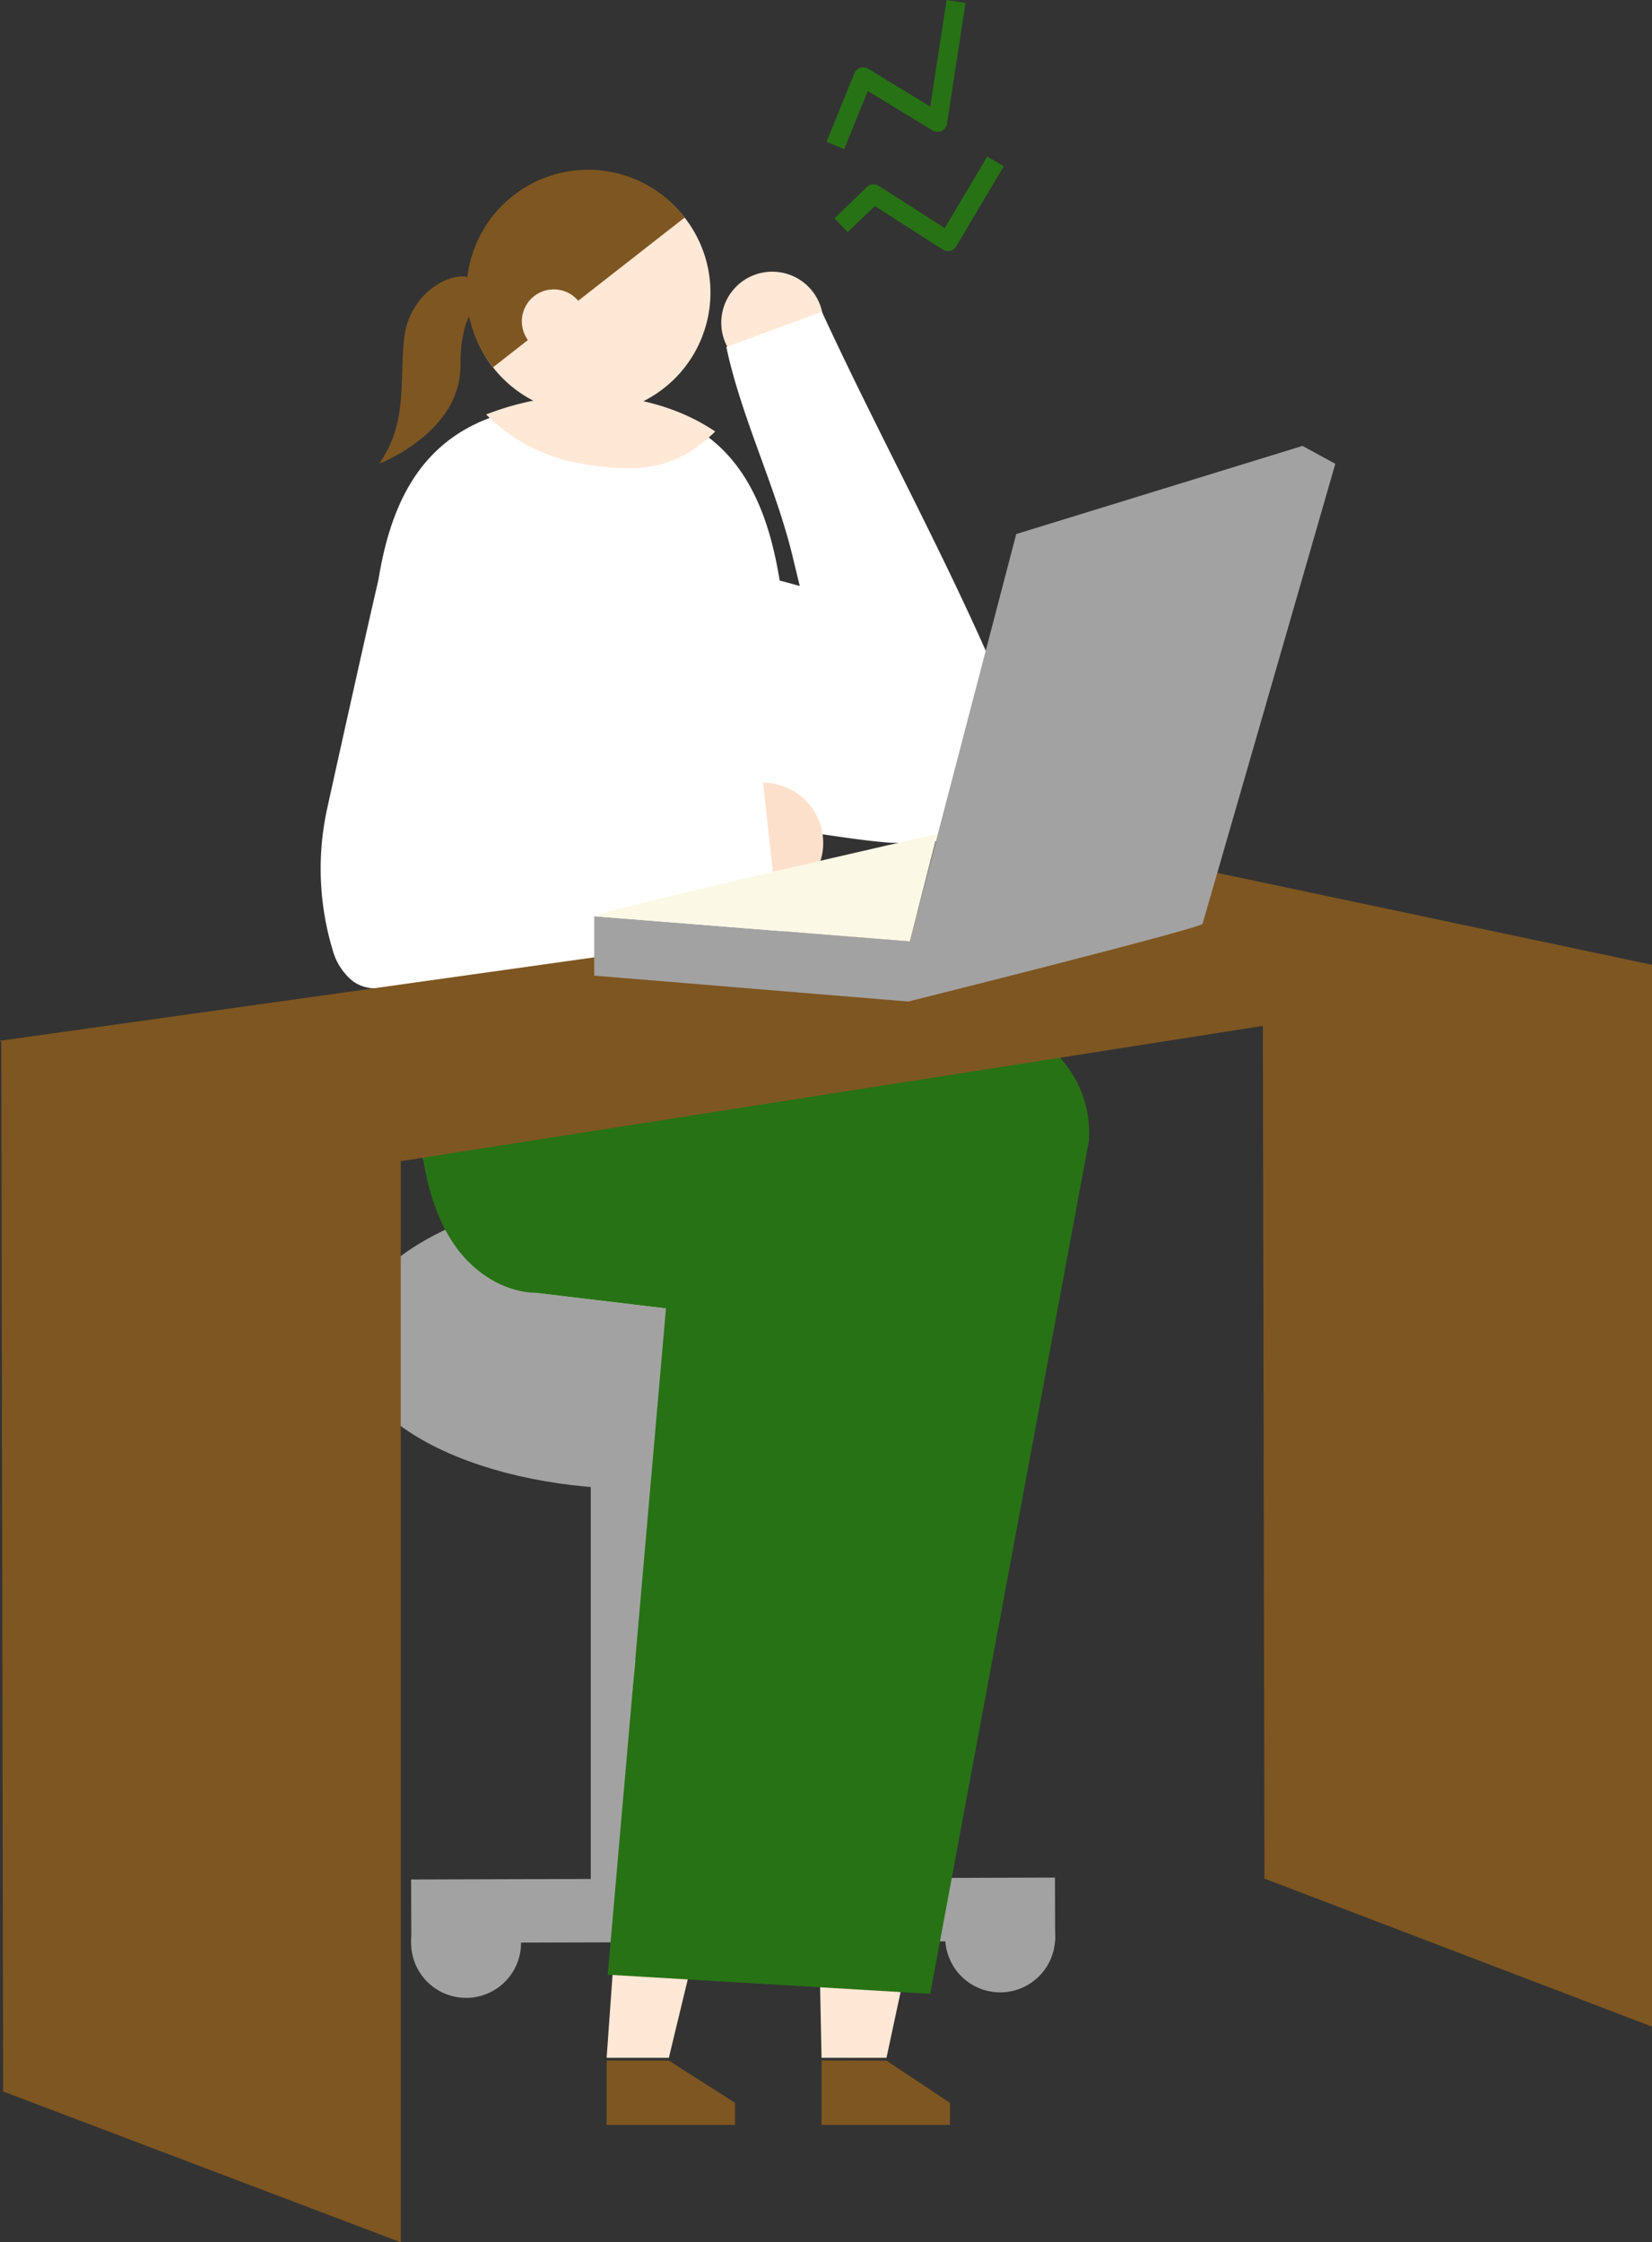
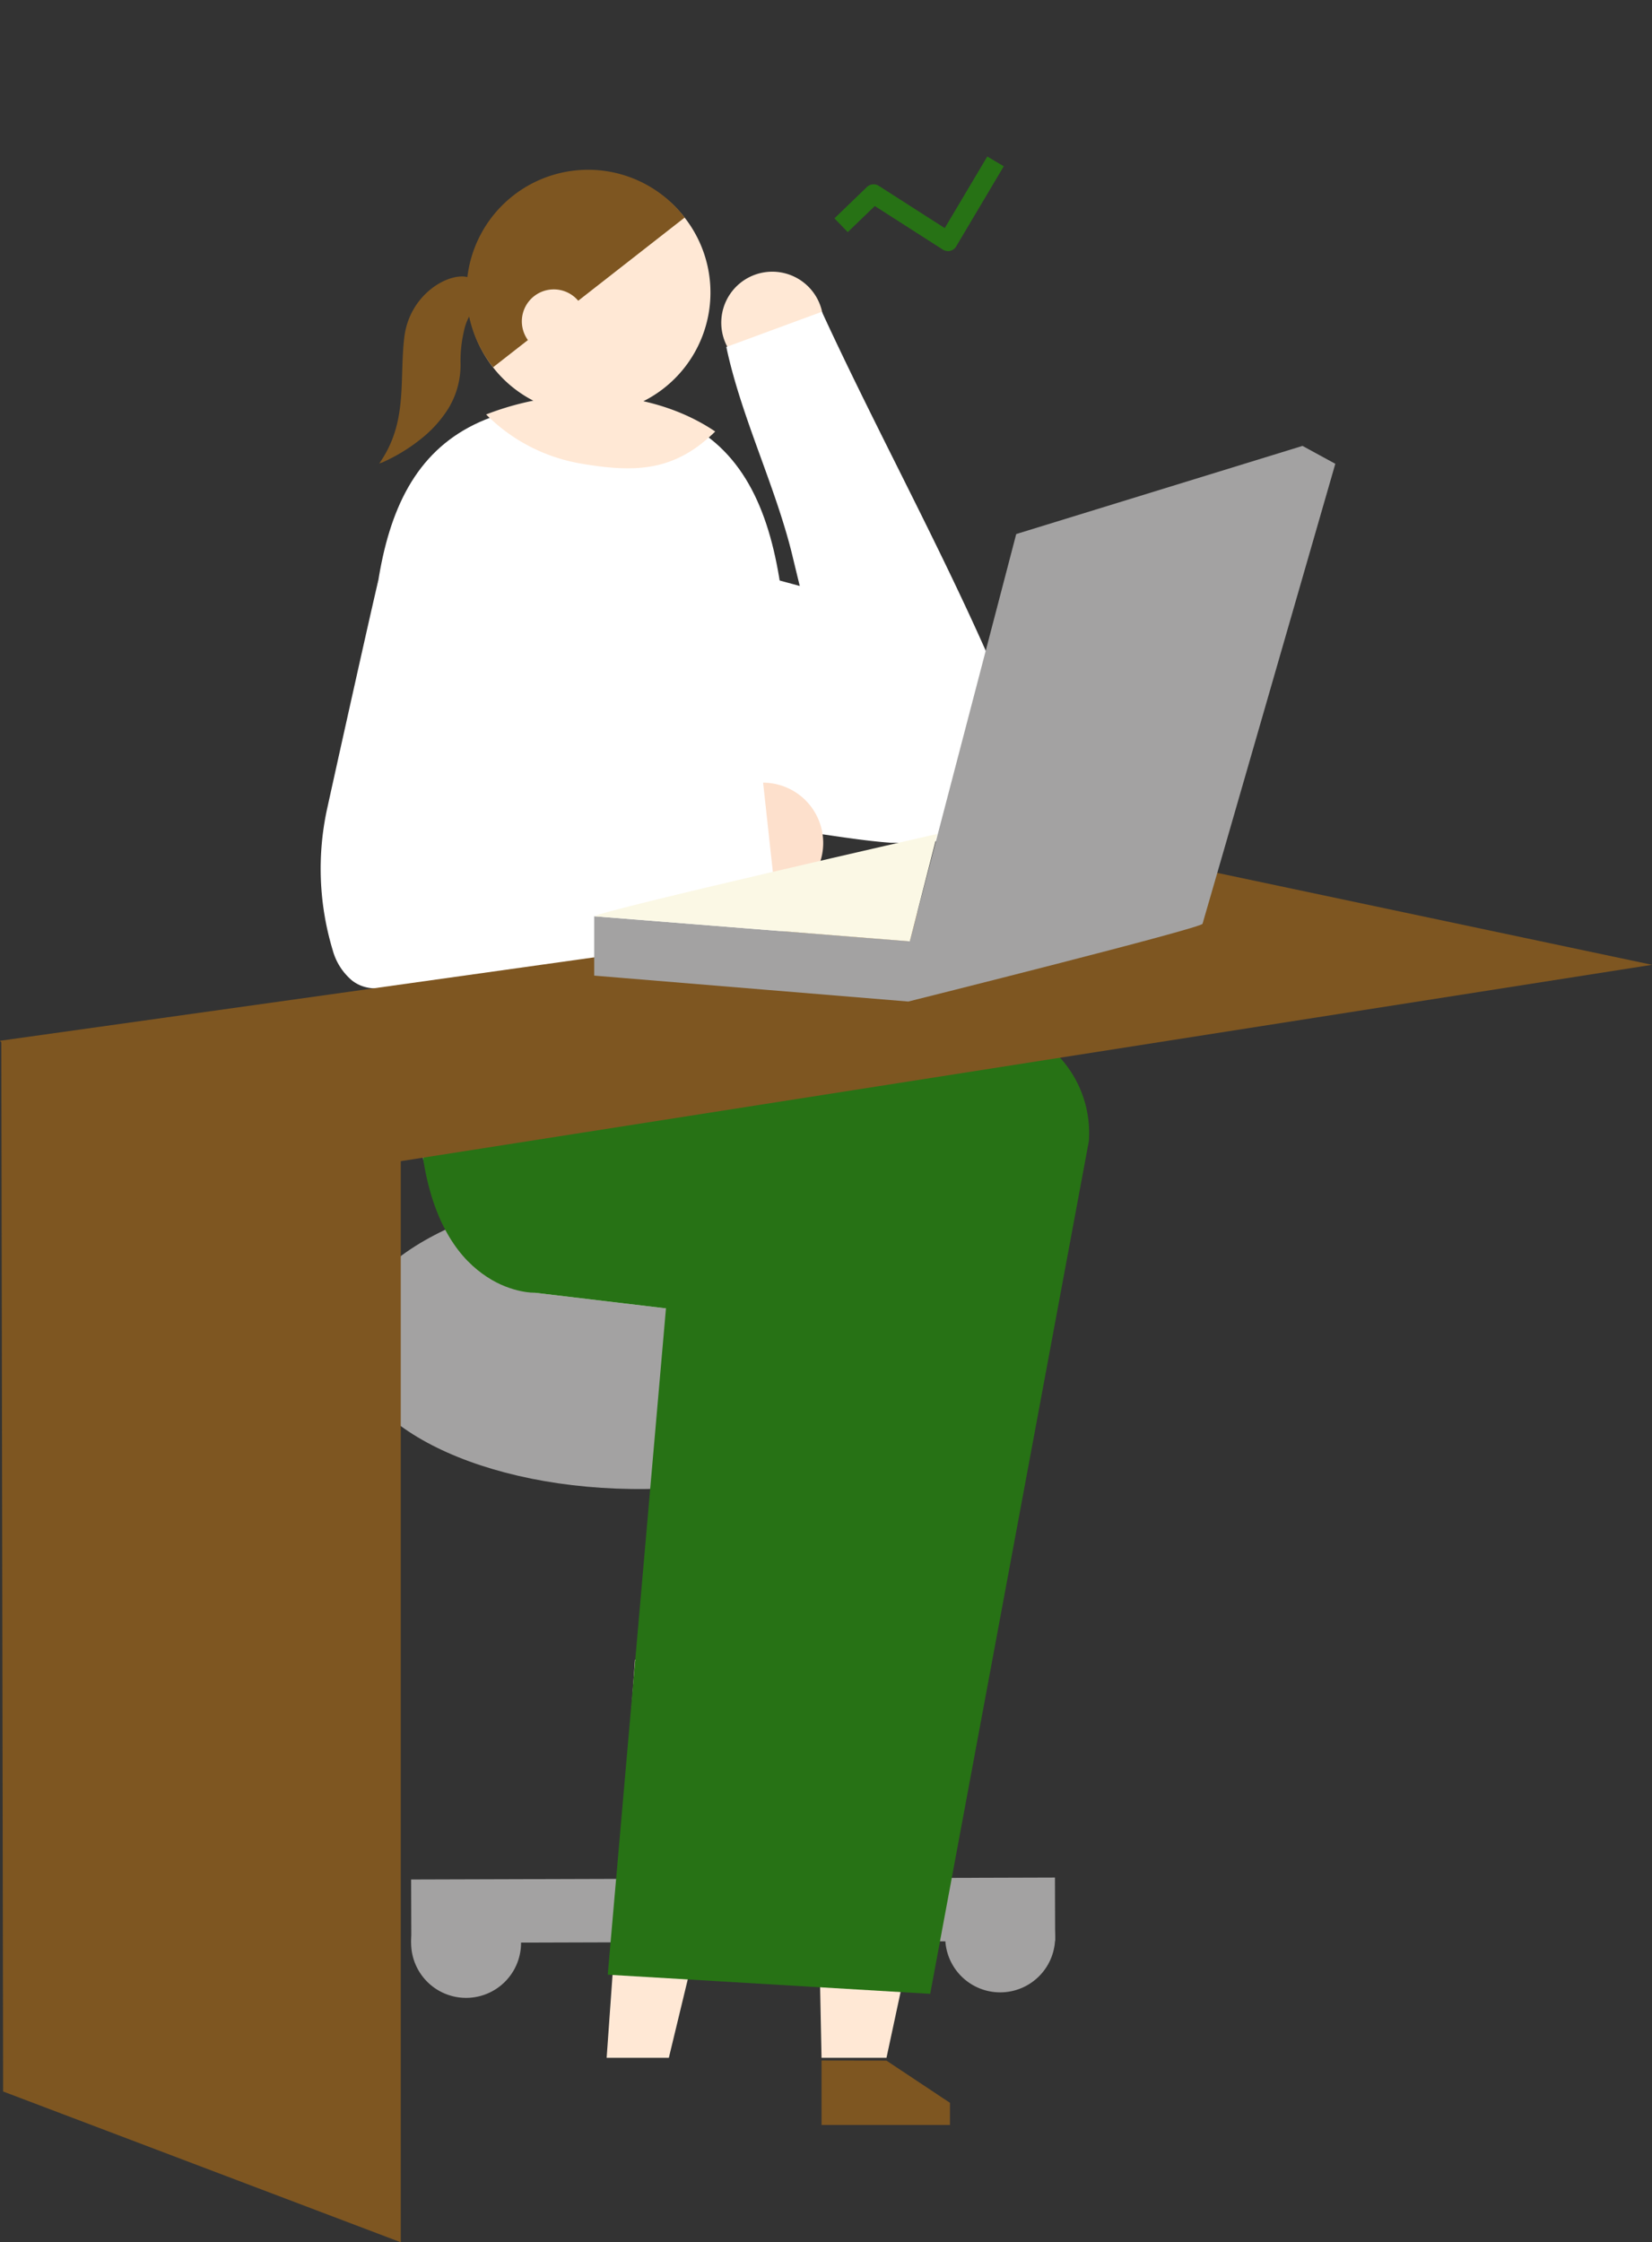
<svg xmlns="http://www.w3.org/2000/svg" id="recommend03" width="158.7" height="215.352" viewBox="0 0 158.7 215.352">
  <rect x="0" y="0" width="158.7" height="215.352" fill="#333333" stroke="none" />
  <defs>
    <clipPath id="clip-path">
      <rect id="長方形_32652" data-name="長方形 32652" width="158.7" height="215.352" fill="none" />
    </clipPath>
  </defs>
  <g id="グループ_170846" data-name="グループ 170846" clip-path="url(#clip-path)">
    <path id="パス_324017" data-name="パス 324017" d="M96.763,180.835a5.279,5.279,0,1,1-5.915,4.555,5.279,5.279,0,0,1,5.915-4.555" fill="#a3a2a2" />
    <rect id="長方形_32650" data-name="長方形 32650" width="61.849" height="6.092" transform="matrix(1, -0.003, 0.003, 1, 39.495, 180.508)" fill="#a3a2a2" />
-     <rect id="長方形_32651" data-name="長方形 32651" width="10.338" height="59.665" transform="translate(56.752 126.405)" fill="#a3a2a2" />
    <path id="パス_324018" data-name="パス 324018" d="M45.455,181.364a5.279,5.279,0,1,1-5.915,4.555,5.279,5.279,0,0,1,5.915-4.555" fill="#a3a2a2" />
    <path id="パス_324019" data-name="パス 324019" d="M64.252,197.636H58.277L61,159.4l12.962-2.013Z" fill="#ffe8d5" />
    <path id="パス_324020" data-name="パス 324020" d="M85.16,197.636H78.921l-.811-40.252H93.795Z" fill="#ffe8d5" />
    <path id="パス_324021" data-name="パス 324021" d="M78.924,197.894v6.191H91.258v-2.127l-6.1-4.054Z" fill="#7e5621" />
-     <path id="パス_324022" data-name="パス 324022" d="M58.277,197.894v6.191H70.61v-2.127L64.252,197.9Z" fill="#7e5621" />
    <path id="パス_324023" data-name="パス 324023" d="M61.743,114.163c15.686-.194,28.482,6.1,28.581,14.07S77.786,142.811,62.1,143.005s-28.482-6.105-28.581-14.07,12.538-14.578,28.224-14.772" fill="#a3a2a2" />
    <path id="パス_324024" data-name="パス 324024" d="M51.4,124.159l28.511,3.4-4.14-56.708c0-17.854-1.608-32.17-19.459-32.17S35.562,50.359,35.562,68.215l4.082,38.917c2.066,8.332,3.227,16.074,11.757,17.027" fill="#fff" />
    <path id="パス_324025" data-name="パス 324025" d="M63.918,131.753l.525-6.039L51.4,124.159s-8.758.263-10.768-12.974l14.705-6.1,18.217-.751-4.848,23.226Z" fill="#277215" />
-     <path id="パス_324026" data-name="パス 324026" d="M58.383,189.652l8.168-93.457,28.126,1.9A10.746,10.746,0,0,1,104.6,109.6v0L89.361,191.49" fill="#277215" />
-     <path id="パス_324027" data-name="パス 324027" d="M121.3,90.806l37.4,1.856V194.638l-37.231-14.217Z" fill="#7e5621" />
+     <path id="パス_324026" data-name="パス 324026" d="M58.383,189.652l8.168-93.457,28.126,1.9A10.746,10.746,0,0,1,104.6,109.6L89.361,191.49" fill="#277215" />
    <path id="パス_324028" data-name="パス 324028" d="M.127,100.017,38.5,111.52V215.352L.3,200.869Z" fill="#7e5621" />
    <path id="パス_324029" data-name="パス 324029" d="M69.289,30.994a4.9,4.9,0,1,0,4.9-4.9,4.9,4.9,0,0,0-4.9,4.9" fill="#ffe8d5" />
    <path id="パス_324030" data-name="パス 324030" d="M68.206,53.9c5.825,1.651,12.382,3.393,18.24,4.924a47.689,47.689,0,0,1,6.12,1.413L81.152,73.378C79.436,66.74,77.744,60.1,76.136,53.422s-4.942-13.371-6.361-20.1l9.179-3.381C84.7,42.412,91.778,55.089,96.961,67.8c1.992,4.884,3.043,9.67-1.841,11.663l-3.393.789c-1.871.87-4.2.7-6.181.687-4.191-.315-8.276-1.243-12.483-1.475-3.676-.406-5.507-1.656-9.145-1.969l4.3-23.588" fill="#fff" />
    <path id="パス_324031" data-name="パス 324031" d="M68.082,30.071a11.679,11.679,0,1,1-9.538-13.488,11.68,11.68,0,0,1,9.538,13.488v0" fill="#ffe8d5" />
    <path id="パス_324032" data-name="パス 324032" d="M55.794,44.52c5.346.917,9.04.719,12.913-3.077C62.877,37.5,54.354,36.829,46.7,39.806a16.831,16.831,0,0,0,9.09,4.713" fill="#ffe8d5" />
    <path id="パス_324033" data-name="パス 324033" d="M65.774,20.893,47.369,35.273A11.68,11.68,0,0,1,65.628,20.7c.048.062.1.121.145.185" fill="#7e5621" />
    <path id="パス_324034" data-name="パス 324034" d="M55.64,29a3.069,3.069,0,1,0-4.879,3.725l.054.068" fill="#ffe8d5" />
    <path id="パス_324035" data-name="パス 324035" d="M67.5,80.959a5.791,5.791,0,1,0,5.791-5.791h-.006A5.791,5.791,0,0,0,67.5,80.959" fill="#fde0cc" />
    <path id="パス_324036" data-name="パス 324036" d="M53.813,69.652q-4.231,8.991-7.846,18.259L40.6,81.321c-1.645-2.019-4.081-4.208-5.22-6.526,2.964-.817,6.883-.349,9.977-.458q5.065-.185,10.132-.316c6.847-.176,10.917.646,17.767.671l1.439,13.171c-6.646,1.5-10.537,1.952-17.22,3.255q-6.139,1.2-12.289,2.318-3.2.587-6.414,1.162c-1.7.3-3.412.727-4.917-.4a5.786,5.786,0,0,1-1.891-2.935,27.067,27.067,0,0,1-.475-13.879c.993-4.524,4.184-18.855,4.848-21.614,6.093,2.534,11.4,11.337,17.478,13.882" fill="#fff" />
    <path id="パス_324037" data-name="パス 324037" d="M45.079,26.666c-1.754-.642-5.752,1.463-6.246,5.78-.485,4.242.364,8.164-2.424,12.1.044-.062.269-.112.336-.141q.458-.2.9-.434a16.675,16.675,0,0,0,2.722-1.76,11.558,11.558,0,0,0,2.709-2.985,8.057,8.057,0,0,0,1.165-4.393,12.494,12.494,0,0,1,.322-3.01,5.232,5.232,0,0,1,.573-1.543,1.273,1.273,0,0,1,.572-.568Z" fill="#7e5621" />
-     <path id="パス_324038" data-name="パス 324038" d="M81.1,14.316l-1.7-.693,2.677-6.58A.92.92,0,0,1,83.4,6.6l5.962,3.632L90.937,0l1.819.28-1.785,11.6a.92.92,0,0,1-1.388.646L83.366,8.738Z" fill="#277215" />
    <path id="パス_324039" data-name="パス 324039" d="M91.066,24.114a.92.92,0,0,1-.5-.145l-6.528-4.181-2.6,2.506-1.277-1.325,3.122-3.01a.92.92,0,0,1,1.135-.112l6.339,4.06,4.087-6.877,1.582.94-4.573,7.7a.92.92,0,0,1-.791.45Z" fill="#277215" />
    <path id="パス_324040" data-name="パス 324040" d="M0,99.958l116.109-16.3L158.7,92.661,38.5,111.52,19.315,122.26Z" fill="#7e5621" />
    <path id="パス_324041" data-name="パス 324041" d="M87.4,90.4l10.224-39.11,27.5-8.465,3.153,1.718s-12.611,43.742-12.755,44.179-28.267,7.466-28.267,7.466L57.084,93.7V88Z" fill="#a3a2a2" />
    <path id="パス_324042" data-name="パス 324042" d="M57.1,88c.9-.621,32.948-7.912,32.948-7.912L87.4,90.41Z" fill="#fbf8e5" />
  </g>
</svg>